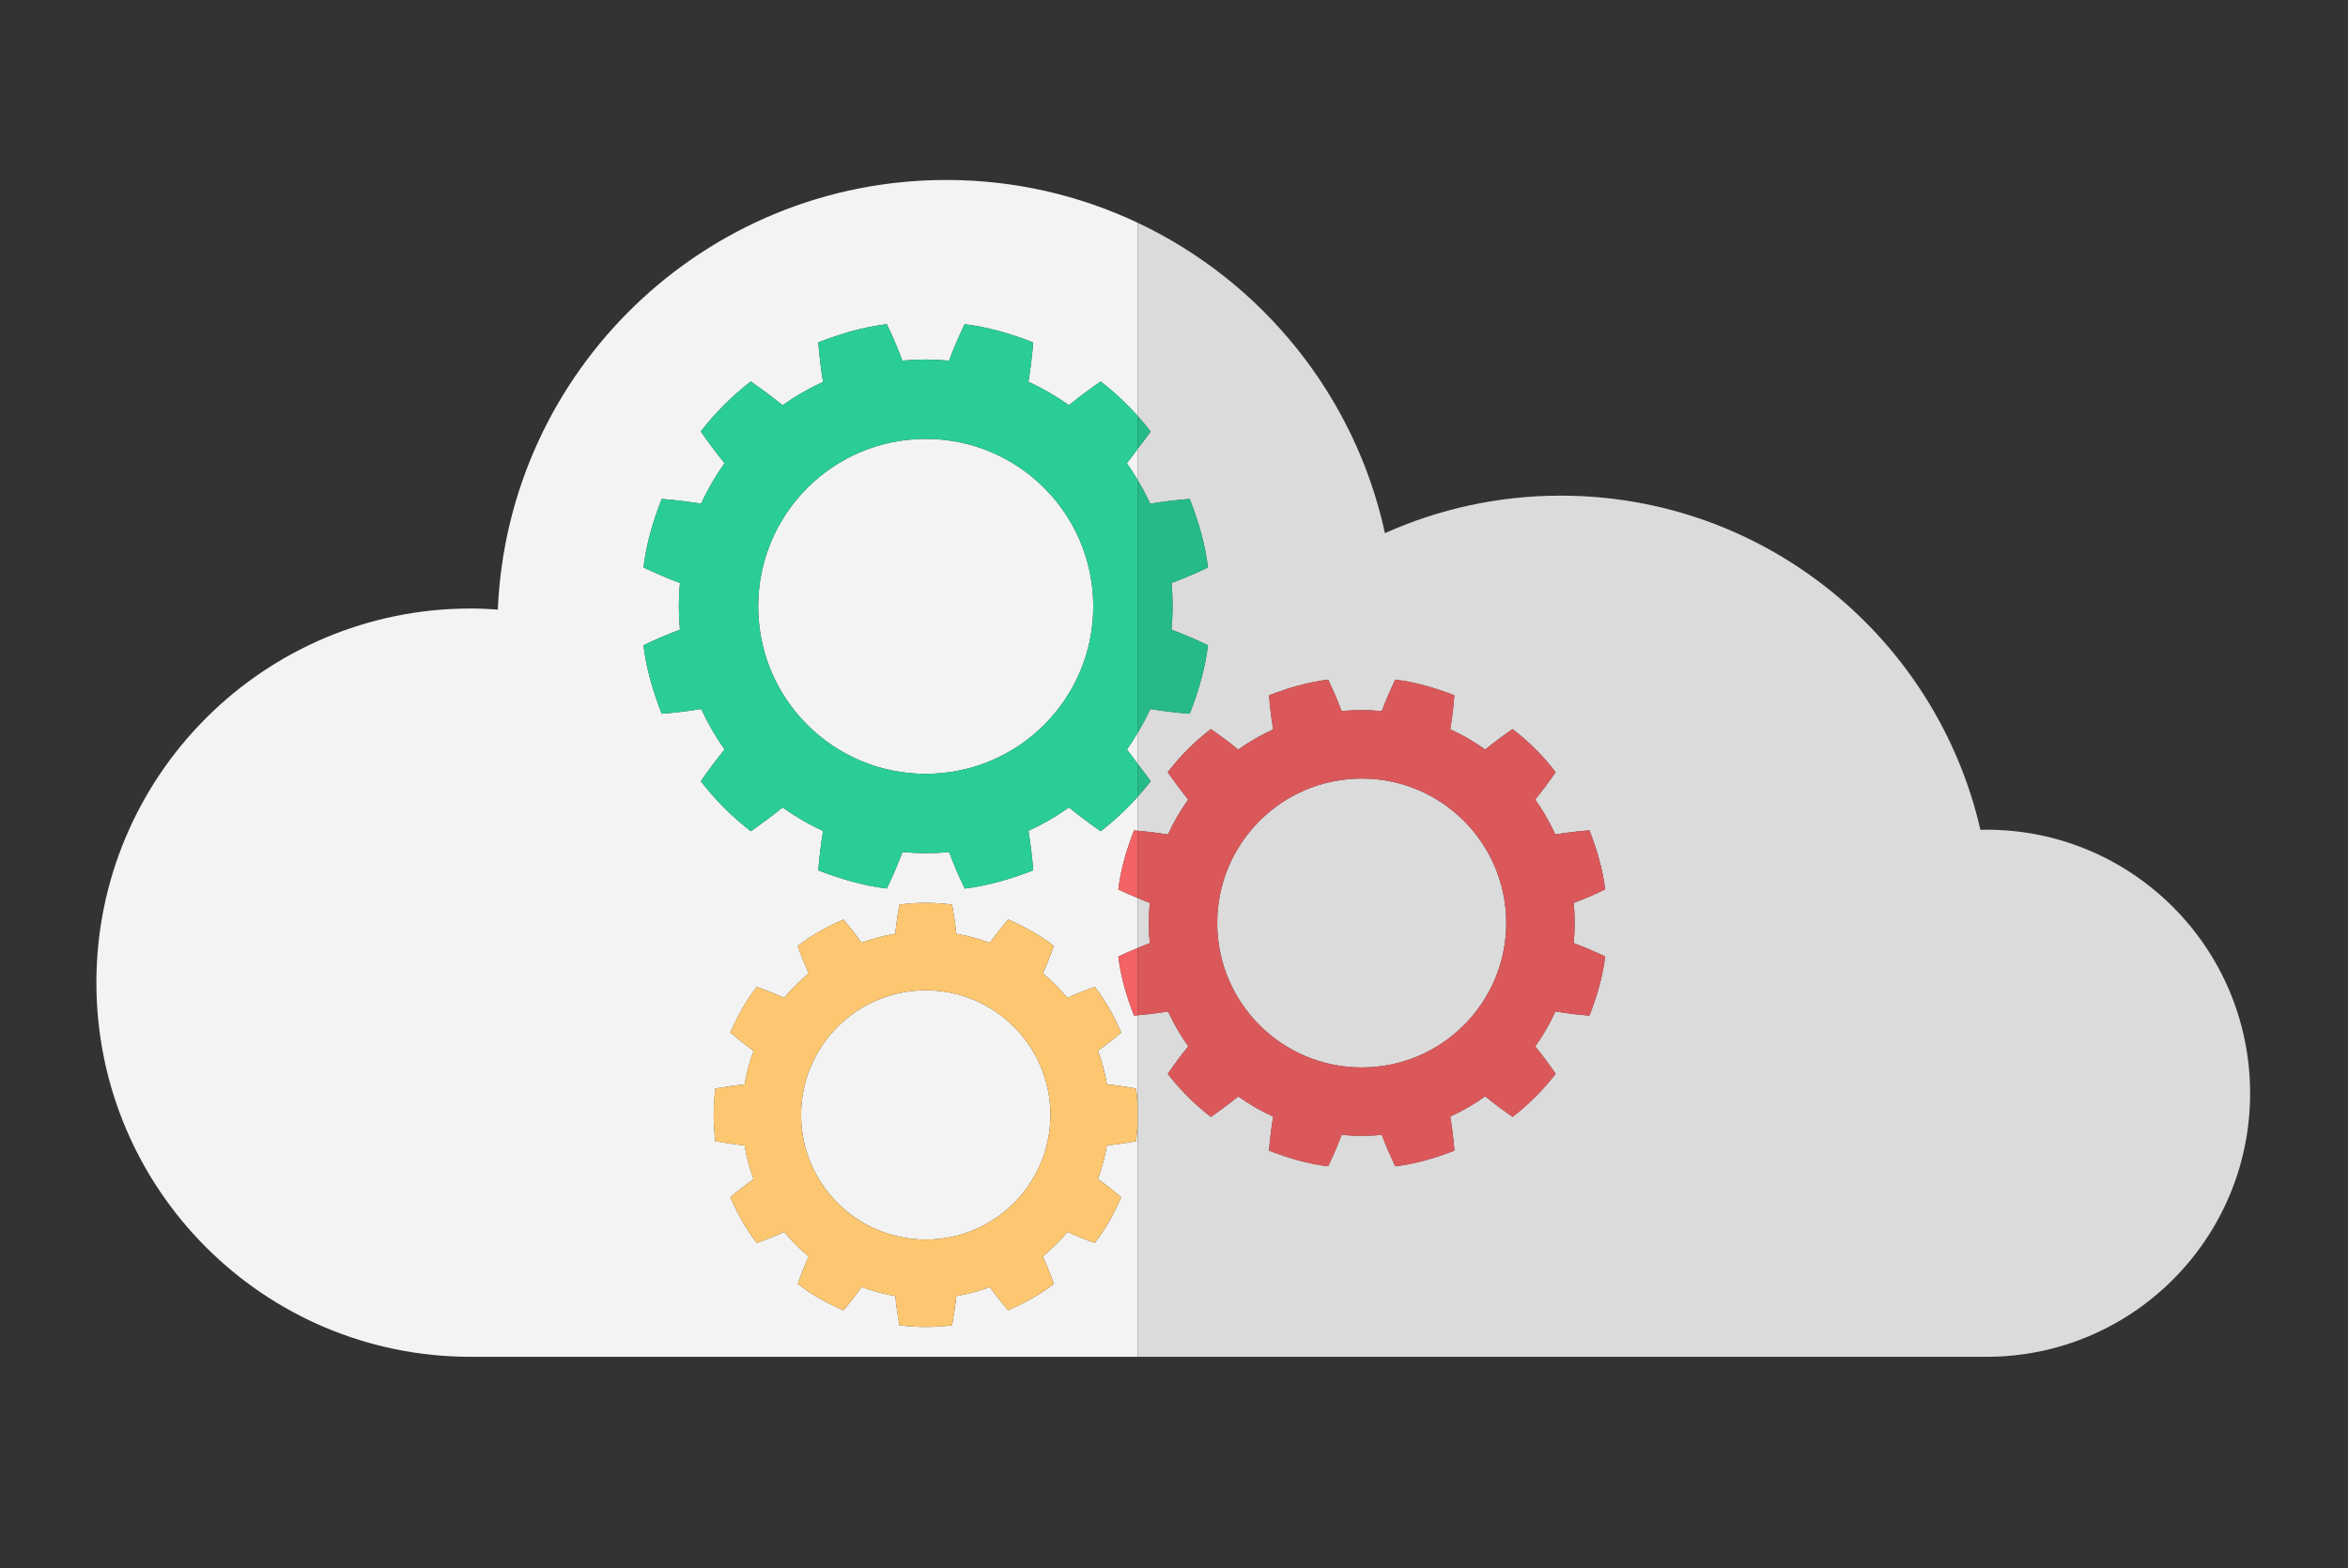
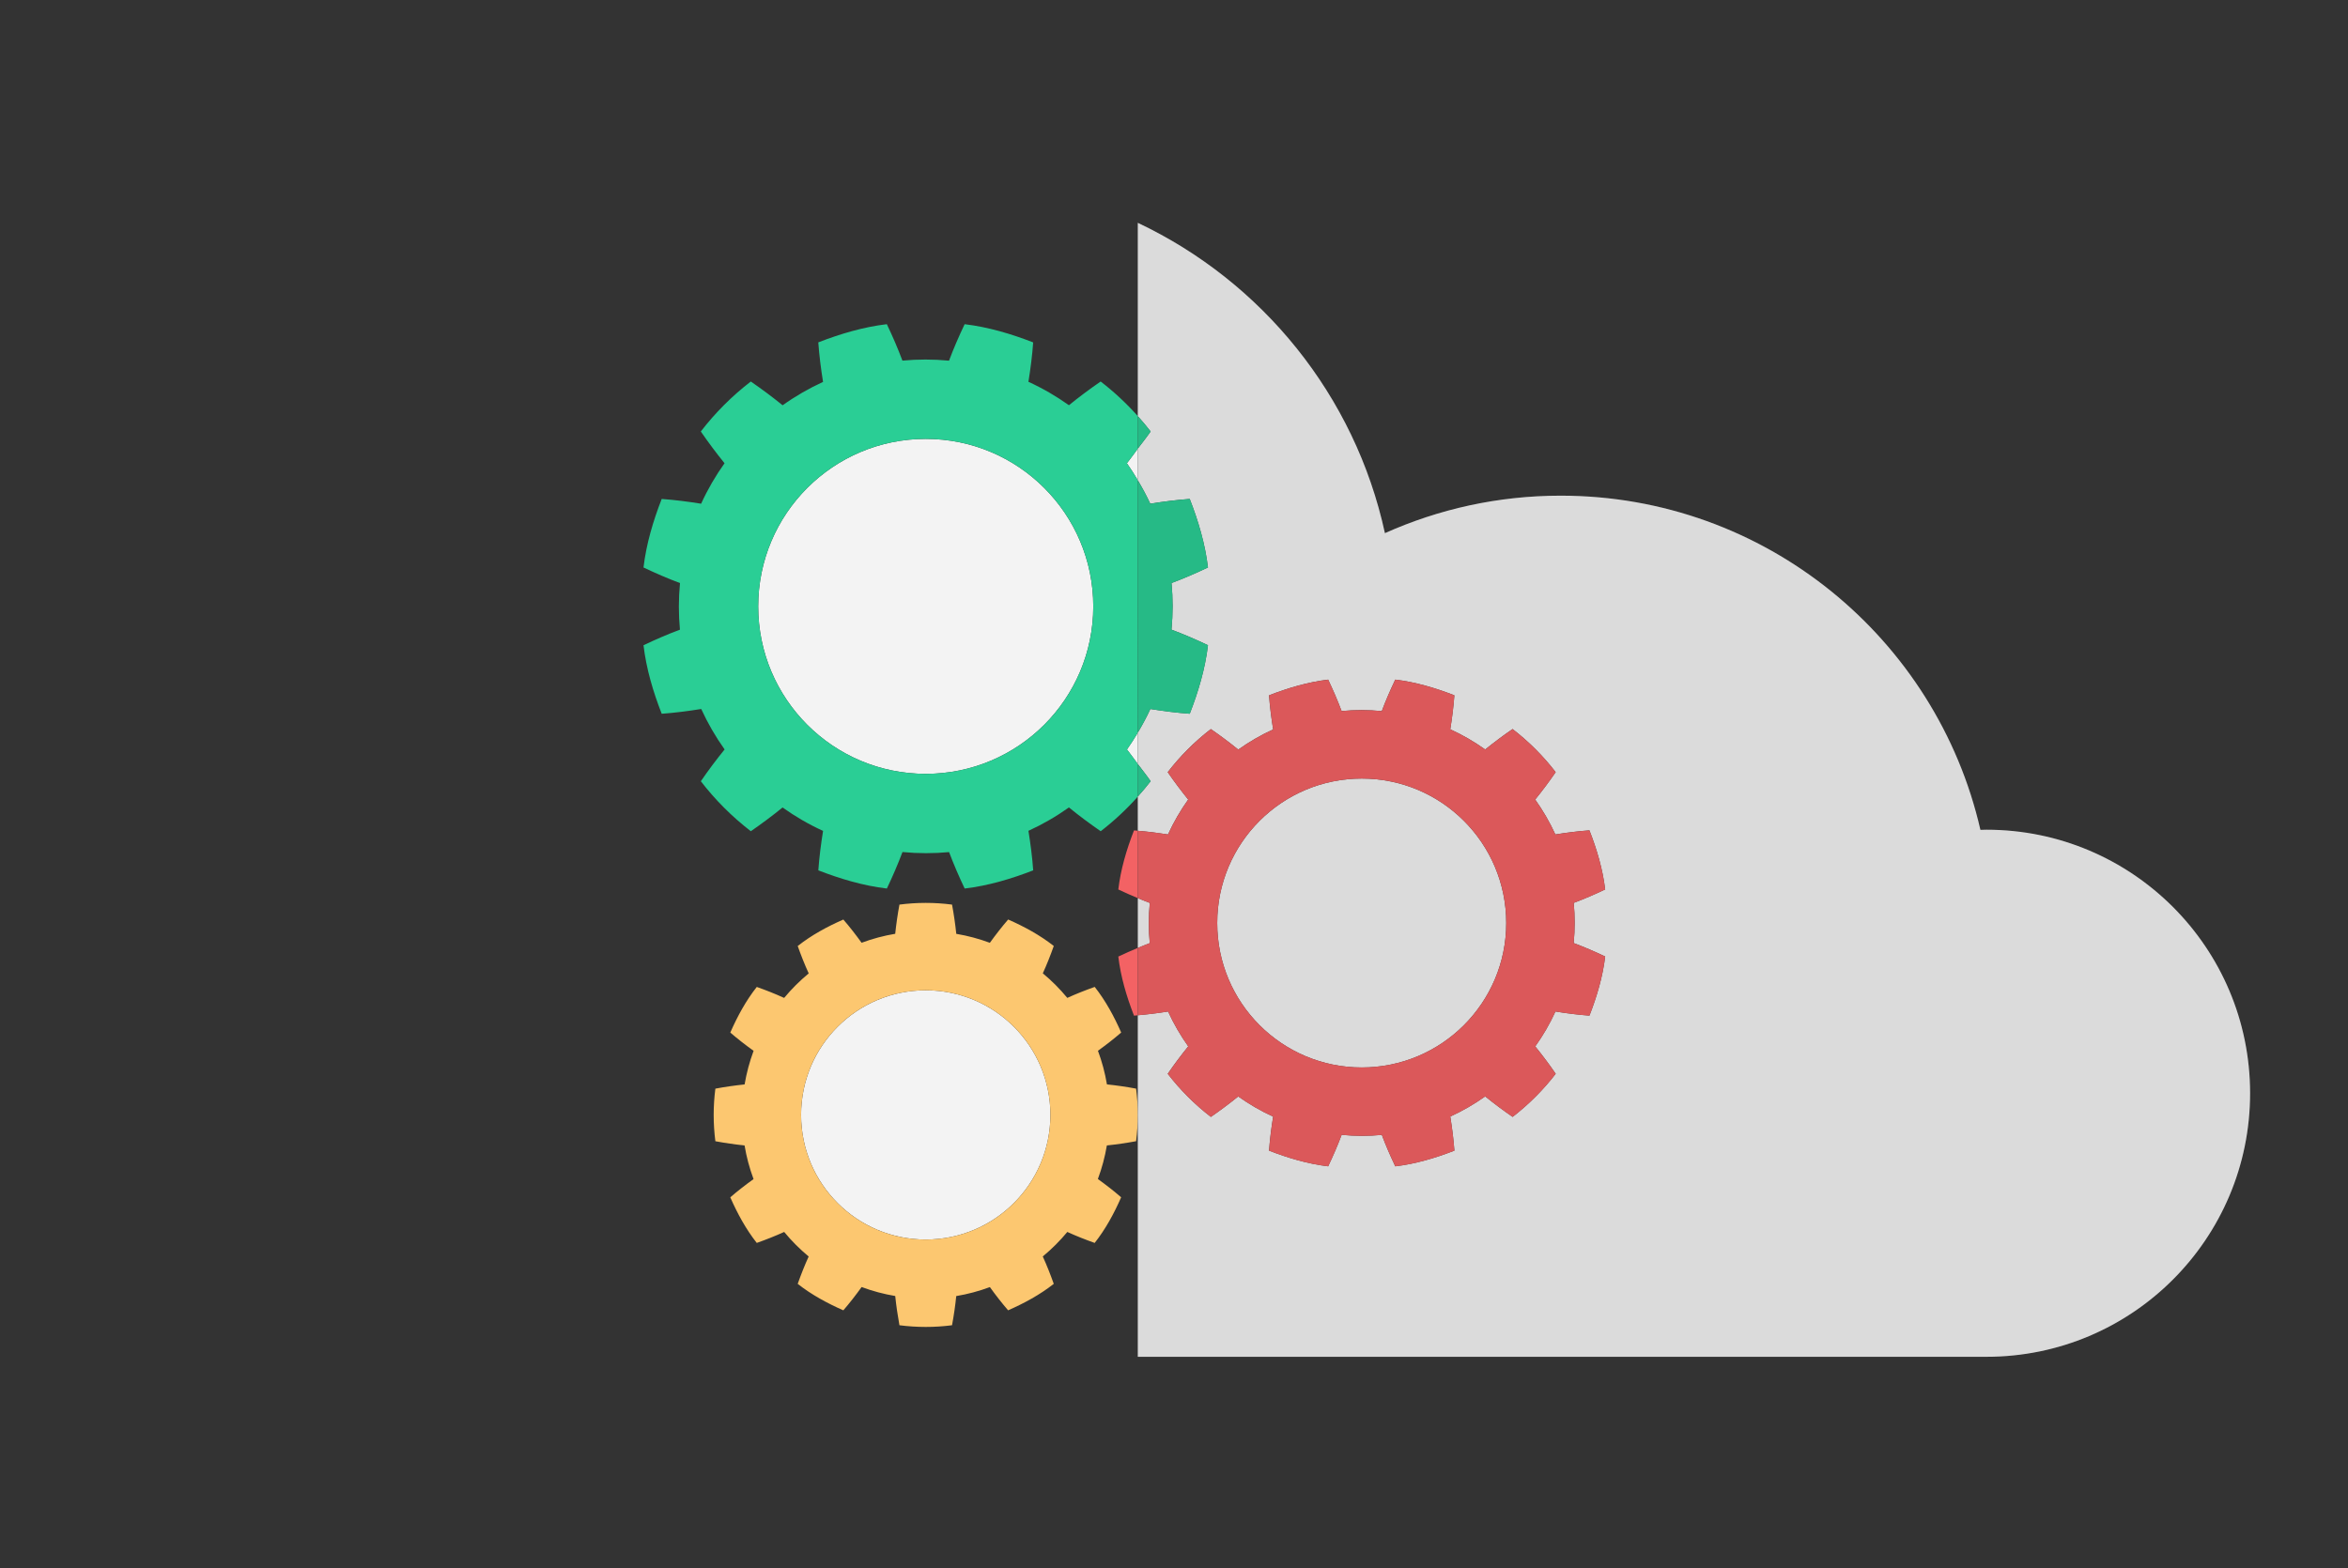
<svg xmlns="http://www.w3.org/2000/svg" version="1.1" x="0px" y="0px" width="169.776px" height="113.433px" viewBox="0 0 169.776 113.433" enable-background="new 0 0 169.776 113.433" xml:space="preserve">
  <rect x="0" y="0" width="169.776" height="113.433" fill="#333333" stroke="none" />
  <g id="Calque_1" display="none">
    <g display="inline">
      <g>
        <path fill="#F3F3F3" d="M51.182,7.524H42.72c-2.07,0-3.748,1.678-3.748,3.748v1.839h3.859h8.351V7.524z" />
        <rect x="42.831" y="13.111" opacity="0.1" fill="#020202" width="8.351" height="2.764" />
        <rect x="42.831" y="15.875" fill="#F3F3F3" width="8.351" height="31.485" />
        <path fill="#F3F3F3" d="M30.993,101.485c-4.596,0-6.516-1.843-6.516-4.903l14.185-33.12c0,0-0.132,4.608,6.204,4.608     c1.746,0,4.012-1.46,6.316-2.91V47.36h-8.351L21.175,97.122c0,3.817,3.094,6.911,6.911,6.911h23.096v-2.549H30.993z" />
        <path fill="#F36264" d="M38.662,63.462l-14.185,33.12c0,3.06,1.92,4.903,6.516,4.903h20.189v-3.193     c-0.723-0.228-1.248-0.904-1.248-1.703c0-0.799,0.525-1.475,1.248-1.703V84.355c-0.755-0.556-1.248-1.448-1.248-2.458     s0.492-1.902,1.248-2.458V65.16c-2.304,1.45-4.57,2.91-6.316,2.91C38.53,68.07,38.662,63.462,38.662,63.462z M51.009,89.735     c0,1.272-1.031,2.304-2.304,2.304c-1.272,0-2.304-1.031-2.304-2.304c0-1.272,1.031-2.304,2.304-2.304     C49.978,87.432,51.009,88.463,51.009,89.735z M49.934,73.666c0,2.386-1.934,4.32-4.32,4.32s-4.32-1.934-4.32-4.32     c0-2.386,1.934-4.32,4.32-4.32S49.934,71.281,49.934,73.666z" />
        <path fill="#FFFFFF" d="M49.934,96.589c0,0.799,0.525,1.475,1.248,1.703v-3.406C50.459,95.115,49.934,95.791,49.934,96.589z" />
        <circle fill="#FFFFFF" cx="48.705" cy="89.735" r="2.304" />
        <path fill="#FFFFFF" d="M49.934,81.897c0,1.01,0.492,1.902,1.248,2.458v-4.916C50.426,79.995,49.934,80.888,49.934,81.897z" />
        <circle fill="#FFFFFF" cx="45.614" cy="73.666" r="4.32" />
        <path fill="#F3F3F3" d="M59.36,13.111h4.32v-1.839c0-2.07-1.678-3.748-3.748-3.748h-8.75v5.587H59.36z" />
        <path opacity="0.1" fill="#020202" d="M59.36,13.111h4.32v-1.839c0-2.07-1.678-3.748-3.748-3.748h-8.75v5.587H59.36z" />
        <rect x="51.182" y="13.111" opacity="0.1" fill="#020202" width="8.178" height="2.764" />
        <rect x="51.182" y="13.111" opacity="0.1" fill="#020202" width="8.178" height="2.764" />
        <rect x="51.182" y="15.875" fill="#F3F3F3" width="8.178" height="31.485" />
        <rect x="51.182" y="15.875" opacity="0.1" fill="#020202" width="8.178" height="31.485" />
        <path fill="#F3F3F3" d="M80.563,97.122L59.36,47.36h-8.178V65.16c2.272-1.43,4.583-2.85,6.47-2.85     c3.801,0,5.878,1.152,5.878,1.152l14.012,33.35c0,2.983-2.304,4.672-6.746,4.672H51.182v2.549h22.47     C77.469,104.034,80.563,100.939,80.563,97.122z" />
        <path opacity="0.1" fill="#020202" d="M80.563,97.122L59.36,47.36h-8.178V65.16c2.272-1.43,4.583-2.85,6.47-2.85     c3.801,0,5.878,1.152,5.878,1.152l14.012,33.35c0,2.983-2.304,4.672-6.746,4.672H51.182v2.549h22.47     C77.469,104.034,80.563,100.939,80.563,97.122z" />
        <path fill="#F36264" d="M52.986,78.845c1.686,0,3.053,1.367,3.053,3.053c0,1.686-1.367,3.053-3.053,3.053     c-0.676,0-1.299-0.223-1.805-0.595v10.531c0.17-0.053,0.35-0.083,0.538-0.083c0.986,0,1.785,0.799,1.785,1.785     c0,0.986-0.799,1.785-1.785,1.785c-0.187,0-0.368-0.029-0.538-0.083v3.193h19.613c4.442,0,6.746-1.689,6.746-4.672l-14.012-33.35     c0,0-2.077-1.152-5.878-1.152c-1.887,0-4.197,1.42-6.47,2.85v14.28C51.688,79.067,52.31,78.845,52.986,78.845z" />
        <path opacity="0.1" fill="#020202" d="M52.986,78.845c1.686,0,3.053,1.367,3.053,3.053c0,1.686-1.367,3.053-3.053,3.053     c-0.676,0-1.299-0.223-1.805-0.595v10.531c0.17-0.053,0.35-0.083,0.538-0.083c0.986,0,1.785,0.799,1.785,1.785     c0,0.986-0.799,1.785-1.785,1.785c-0.187,0-0.368-0.029-0.538-0.083v3.193h19.613c4.442,0,6.746-1.689,6.746-4.672l-14.012-33.35     c0,0-2.077-1.152-5.878-1.152c-1.887,0-4.197,1.42-6.47,2.85v14.28C51.688,79.067,52.31,78.845,52.986,78.845z" />
        <path fill="#FFFFFF" d="M53.505,96.589c0-0.986-0.799-1.785-1.785-1.785c-0.187,0-0.368,0.029-0.538,0.083v3.406     c0.17,0.053,0.35,0.083,0.538,0.083C52.705,98.375,53.505,97.575,53.505,96.589z" />
        <path opacity="0.1" fill="#020202" d="M53.505,96.589c0-0.986-0.799-1.785-1.785-1.785c-0.187,0-0.368,0.029-0.538,0.083v3.406     c0.17,0.053,0.35,0.083,0.538,0.083C52.705,98.375,53.505,97.575,53.505,96.589z" />
-         <path fill="#FFFFFF" d="M56.039,81.897c0-1.686-1.367-3.053-3.053-3.053c-0.676,0-1.299,0.223-1.805,0.595v4.916     c0.506,0.372,1.129,0.595,1.805,0.595C54.672,84.95,56.039,83.583,56.039,81.897z" />
        <path opacity="0.1" fill="#020202" d="M56.039,81.897c0-1.686-1.367-3.053-3.053-3.053c-0.676,0-1.299,0.223-1.805,0.595v4.916     c0.506,0.372,1.129,0.595,1.805,0.595C54.672,84.95,56.039,83.583,56.039,81.897z" />
      </g>
      <g>
        <path fill="#F3F3F3" d="M94.437,100.865c-3.159,0-5.721-2.561-5.721-5.721V44.903c0,0,0.346,1.382,2.765,1.382     c0.743,0,1.828-0.808,2.995-1.55V18.908h-7.833v77.177c0,3.817,3.094,6.911,6.911,6.911h0.922v-2.133     C94.463,100.864,94.45,100.865,94.437,100.865z" />
        <path fill="#2ACE95" d="M88.717,44.903v50.241c0,3.16,2.561,5.721,5.721,5.721c0.013,0,0.026-0.001,0.039-0.001V44.734     c-1.167,0.742-2.252,1.55-2.995,1.55C89.062,46.285,88.717,44.903,88.717,44.903z" />
        <path fill="#F3F3F3" d="M102.309,96.086V18.908h-7.833v25.826c0.992-0.631,2.043-1.214,2.995-1.214     c1.52,0,2.687,1.382,2.687,1.382v50.241c0,3.147-2.54,5.699-5.682,5.72v2.133h0.922     C99.215,102.997,102.309,99.903,102.309,96.086z" />
        <path opacity="0.1" fill="#020202" d="M102.309,96.086V18.908h-7.833v25.826c0.992-0.631,2.043-1.214,2.995-1.214     c1.52,0,2.687,1.382,2.687,1.382v50.241c0,3.147-2.54,5.699-5.682,5.72v2.133h0.922     C99.215,102.997,102.309,99.903,102.309,96.086z" />
        <path fill="#2ACE95" d="M100.158,95.144V44.903c0,0-1.167-1.382-2.687-1.382c-0.952,0-2.003,0.583-2.995,1.214v56.129     C97.618,100.843,100.158,98.29,100.158,95.144z" />
        <path opacity="0.1" fill="#020202" d="M100.158,95.144V44.903c0,0-1.167-1.382-2.687-1.382c-0.952,0-2.003,0.583-2.995,1.214     v56.129C97.618,100.843,100.158,98.29,100.158,95.144z" />
      </g>
      <g>
        <path fill="#F3F3F3" d="M140.919,100.865c-3.159,0-5.721-2.561-5.721-5.721V44.903c0,0,0.346,1.382,2.765,1.382     c0.743,0,1.828-0.808,2.995-1.55V18.908h-7.833v77.177c0,3.817,3.094,6.911,6.911,6.911h0.922v-2.133     C140.945,100.864,140.932,100.865,140.919,100.865z" />
        <path fill="#FCC770" d="M135.198,44.903v50.241c0,3.16,2.561,5.721,5.721,5.721c0.013,0,0.026-0.001,0.039-0.001V44.734     c-1.167,0.742-2.252,1.55-2.995,1.55C135.544,46.285,135.198,44.903,135.198,44.903z" />
        <path fill="#F3F3F3" d="M148.791,96.086V18.908h-7.833v25.826c0.992-0.631,2.043-1.214,2.995-1.214     c1.521,0,2.687,1.382,2.687,1.382v50.241c0,3.147-2.54,5.699-5.682,5.72v2.133h0.922     C145.696,102.997,148.791,99.903,148.791,96.086z" />
        <path opacity="0.1" fill="#020202" d="M148.791,96.086V18.908h-7.833v25.826c0.992-0.631,2.043-1.214,2.995-1.214     c1.521,0,2.687,1.382,2.687,1.382v50.241c0,3.147-2.54,5.699-5.682,5.72v2.133h0.922     C145.696,102.997,148.791,99.903,148.791,96.086z" />
        <path fill="#FCC770" d="M146.64,95.144V44.903c0,0-1.167-1.382-2.687-1.382c-0.952,0-2.003,0.583-2.995,1.214v56.129     C144.099,100.843,146.64,98.29,146.64,95.144z" />
        <path opacity="0.1" fill="#020202" d="M146.64,95.144V44.903c0,0-1.167-1.382-2.687-1.382c-0.952,0-2.003,0.583-2.995,1.214     v56.129C144.099,100.843,146.64,98.29,146.64,95.144z" />
      </g>
      <g>
        <path fill="#F3F3F3" d="M111.316,95.758V45.517c0,0,0.346,1.382,2.765,1.382c0.735,0,1.804-0.79,2.956-1.526V19.523h-7.794V96.7     c0,3.817,3.094,6.911,6.911,6.911h0.883v-2.132C113.877,101.479,111.316,98.918,111.316,95.758z" />
        <path fill="#38AFE0" d="M111.316,45.517v50.241c0,3.159,2.561,5.721,5.721,5.721V45.373c-1.152,0.736-2.221,1.526-2.956,1.526     C111.661,46.899,111.316,45.517,111.316,45.517z" />
        <path fill="#F3F3F3" d="M124.908,96.7V19.523h-7.872v25.851c1.003-0.64,2.069-1.239,3.034-1.239c1.521,0,2.687,1.382,2.687,1.382     v50.241c0,3.159-2.561,5.721-5.721,5.721v2.132h0.96C121.814,103.611,124.908,100.517,124.908,96.7z" />
        <path opacity="0.1" fill="#020202" d="M124.908,96.7V19.523h-7.872v25.851c1.003-0.64,2.069-1.239,3.034-1.239     c1.521,0,2.687,1.382,2.687,1.382v50.241c0,3.159-2.561,5.721-5.721,5.721v2.132h0.96     C121.814,103.611,124.908,100.517,124.908,96.7z" />
        <path fill="#38AFE0" d="M122.757,95.758V45.517c0,0-1.167-1.382-2.687-1.382c-0.965,0-2.031,0.599-3.034,1.239v56.106     C120.196,101.479,122.757,98.918,122.757,95.758z" />
        <path opacity="0.1" fill="#020202" d="M122.757,95.758V45.517c0,0-1.167-1.382-2.687-1.382c-0.965,0-2.031,0.599-3.034,1.239     v56.106C120.196,101.479,122.757,98.918,122.757,95.758z" />
      </g>
    </g>
  </g>
  <g id="Calque_3" display="none">
    <g display="inline">
      <path fill="none" d="M55.159,87.052c2.947,3.074,6.361,5.675,10.144,7.674C64.621,94.345,59.383,91.353,55.159,87.052z" />
      <path fill="none" d="M76.26,64.717c-0.262-0.291-0.519-0.587-0.773-0.886c0.125,0.151,0.25,0.3,0.375,0.444    C75.99,64.421,76.123,64.569,76.26,64.717z" />
      <path fill="none" d="M78.146,60.309l-2.284-3.067C76.578,58.302,77.34,59.326,78.146,60.309z" />
      <path fill="none" d="M54.496,86.355c-0.031-0.034-0.063-0.068-0.094-0.103C54.433,86.287,54.465,86.321,54.496,86.355z" />
      <path fill="none" d="M53.535,85.258c-3.784-4.537-6.338-10.151-6.59-10.715C48.602,78.476,50.835,82.082,53.535,85.258z" />
      <path fill="#F3F3F3" d="M65.377,94.768c0,0-0.026-0.014-0.075-0.042c-3.783-1.999-7.197-4.6-10.144-7.674    c-0.162-0.165-0.323-0.332-0.482-0.5c-0.061-0.065-0.12-0.131-0.181-0.197c-0.031-0.034-0.063-0.068-0.094-0.103    c-0.295-0.324-0.585-0.656-0.867-0.994c-2.7-3.176-4.933-6.782-6.59-10.715c-0.014-0.031-0.023-0.051-0.023-0.051    c7.33-7.129,14.659-14.256,21.989-21.386c0,0,3.108,6.522,6.576,10.724c0.254,0.299,0.511,0.595,0.773,0.886    c1.296,1.4,3.014,2.862,4.712,4.178v-5.481V57.56c-0.942,0.916-1.884,1.833-2.826,2.749c-0.806-0.983-1.568-2.007-2.284-3.067    c1.703-1.657,3.407-3.313,5.11-4.97v-5.184l-6.965,6.774l-1.883-3.244l8.848-8.634V24.464L34.83,69.341    c-2.155,2.097-3.061,5.002-2.618,8.402c0.673,5.164,4.463,11.572,11.266,19.046c9.985,10.97,16.881,12.947,20.908,12.674h0.001    c2.741-0.186,4.352-1.384,5.069-2.08l11.517-11.201V79.6C75.774,84.656,70.576,89.712,65.377,94.768z" />
      <polygon fill="#38AFE0" points="74.007,53.863 80.972,47.089 80.972,41.985 72.124,50.619   " />
      <path fill="#2ACE95" d="M78.146,60.309c0.942-0.916,1.884-1.832,2.826-2.749v-5.288c-1.703,1.657-3.407,3.313-5.11,4.97    L78.146,60.309z" />
      <path fill="#38AFE0" d="M76.26,64.717c-0.137-0.148-0.271-0.296-0.398-0.442c-0.125-0.145-0.25-0.293-0.375-0.444    c-2.696-3.179-4.924-6.789-6.576-10.724c-7.33,7.13-14.659,14.257-21.989,21.386c0.007,0.017,0.015,0.034,0.023,0.051    c0.252,0.564,2.806,6.178,6.59,10.715c0.285,0.335,0.572,0.669,0.867,0.994c0.031,0.034,0.063,0.069,0.094,0.103    c0.216,0.237,0.441,0.466,0.663,0.697c4.224,4.301,9.462,7.293,10.144,7.674c0.025,0.013,0.05,0.028,0.075,0.042    c5.199-5.056,10.397-10.112,15.595-15.168V69.173C79.287,67.818,77.71,66.329,76.26,64.717z" />
      <path fill="#38AFE0" d="M68.911,53.106c1.652,3.935,3.881,7.545,6.576,10.724C72.019,59.628,68.911,53.106,68.911,53.106z" />
      <path fill="#38AFE0" d="M46.945,74.543c-0.007-0.017-0.015-0.034-0.023-0.051C46.922,74.492,46.931,74.513,46.945,74.543z" />
      <path fill="#38AFE0" d="M65.377,94.768c-0.025-0.013-0.05-0.028-0.075-0.042C65.351,94.753,65.377,94.768,65.377,94.768z" />
      <path fill="#38AFE0" d="M54.677,86.552c0.159,0.169,0.32,0.335,0.482,0.5c-0.222-0.231-0.446-0.46-0.663-0.697    C54.556,86.42,54.616,86.487,54.677,86.552z" />
      <path fill="#38AFE0" d="M54.402,86.252c-0.295-0.325-0.582-0.659-0.867-0.994C53.817,85.597,54.106,85.928,54.402,86.252z" />
      <path fill="#38AFE0" d="M76.26,64.717c1.45,1.613,3.027,3.101,4.712,4.457v-0.279C79.274,67.578,77.556,66.117,76.26,64.717z" />
      <path opacity="0.1" d="M121.7,17.82c0,0,3.791,3.675,5.793,6.934l2.2-2.25c-4.252-4.357-9.283-8.186-13.751-10.432    c-4.087-2.055-9.693-3.789-13.198-0.38c-2.489,2.419,0.459,9.094,7.525,17.245L121.7,17.82z" />
      <path opacity="0.1" d="M90.46,70.372l-3.285-1.936C88.236,69.134,89.331,69.78,90.46,70.372z" />
-       <path opacity="0.1" d="M113.071,31.998c3.342,3.414,13.538,11.397,16.186,8.822c2.726-2.652-4.617-13.329-7.758-17.019    L113.071,31.998z" />
+       <path opacity="0.1" d="M113.071,31.998c3.342,3.414,13.538,11.397,16.186,8.822c2.726-2.652-4.617-13.329-7.758-17.019    L113.071,31.998" />
      <path opacity="0.1" d="M80.972,63.414c0.901,0.892,1.843,1.742,2.823,2.542L80.972,63.414z" />
      <path fill="#F3F3F3" d="M132.185,28.612l5.935-5.772c0,0-17.806-20.247-31.142-19.343c-3.172,0.215-5.963,1.474-8.291,3.738    L80.972,24.464v17.521l13.084-12.768l1.94,3.26L80.972,47.089v5.184c5.626-5.472,11.252-10.944,16.879-16.416l2.284,3.068    C93.748,45.136,87.36,51.348,80.972,57.56v5.854c7.33-7.13,14.66-14.257,21.989-21.387l2.823,2.543    c-7.329,7.129-14.659,14.257-21.989,21.386c-0.981-0.8-1.922-1.651-2.823-2.542v5.481c3.236,2.508,6.394,4.486,6.394,4.486    c-2.131,2.073-4.263,4.146-6.394,6.219v16.582l52.339-50.905C136.762,41.922,136.351,36.036,132.185,28.612z M102.743,11.692    c3.505-3.409,9.111-1.675,13.198,0.38c4.469,2.247,9.499,6.075,13.751,10.432l-2.2,2.25c-2.002-3.259-5.793-6.934-5.793-6.934    l-11.432,11.117C103.202,20.786,100.254,14.111,102.743,11.692z M90.46,70.372c-1.129-0.593-2.224-1.238-3.285-1.936    c7.329-7.129,14.659-14.256,21.989-21.386l3.284,1.935C105.119,56.114,97.79,63.243,90.46,70.372z M129.257,40.82    c-2.647,2.575-12.844-5.408-16.186-8.822l8.427-8.197C124.64,27.491,131.982,38.168,129.257,40.82z" />
      <path opacity="0.1" d="M132.185,28.612l5.935-5.772c0,0-17.806-20.247-31.142-19.343c-3.172,0.215-5.963,1.474-8.291,3.738    L80.972,24.464v17.521l13.084-12.768l1.94,3.26L80.972,47.089v5.184c5.626-5.472,11.252-10.944,16.879-16.416l2.284,3.068    C93.748,45.136,87.36,51.348,80.972,57.56v5.854c7.33-7.13,14.66-14.257,21.989-21.387l2.823,2.543    c-7.329,7.129-14.659,14.257-21.989,21.386c-0.981-0.8-1.922-1.651-2.823-2.542v5.481c3.236,2.508,6.394,4.486,6.394,4.486    c-2.131,2.073-4.263,4.146-6.394,6.219v16.582l52.339-50.905C136.762,41.922,136.351,36.036,132.185,28.612z M102.743,11.692    c3.505-3.409,9.111-1.675,13.198,0.38c4.469,2.247,9.499,6.075,13.751,10.432l-2.2,2.25c-2.002-3.259-5.793-6.934-5.793-6.934    l-11.432,11.117C103.202,20.786,100.254,14.111,102.743,11.692z M90.46,70.372c-1.129-0.593-2.224-1.238-3.285-1.936    c7.329-7.129,14.659-14.256,21.989-21.386l3.284,1.935C105.119,56.114,97.79,63.243,90.46,70.372z M129.257,40.82    c-2.647,2.575-12.844-5.408-16.186-8.822l8.427-8.197C124.64,27.491,131.982,38.168,129.257,40.82z" />
      <polygon fill="#38AFE0" points="95.996,32.477 94.057,29.217 80.972,41.985 80.972,47.089   " />
      <polygon opacity="0.1" points="95.996,32.477 94.057,29.217 80.972,41.985 80.972,47.089   " />
      <path fill="#2ACE95" d="M100.135,38.924c-0.807-0.984-1.569-2.008-2.284-3.068C92.225,41.328,86.599,46.8,80.972,52.272v5.288    C87.36,51.348,93.748,45.136,100.135,38.924z" />
      <path opacity="0.1" d="M100.135,38.924c-0.807-0.984-1.569-2.008-2.284-3.068C92.225,41.328,86.599,46.8,80.972,52.272v5.288    C87.36,51.348,93.748,45.136,100.135,38.924z" />
      <path fill="#2ACE95" d="M97.851,35.856c0.715,1.06,1.477,2.084,2.284,3.068L97.851,35.856z" />
      <path opacity="0.1" d="M97.851,35.856c0.715,1.06,1.477,2.084,2.284,3.068L97.851,35.856z" />
      <path fill="#F36264" d="M105.785,44.571c-0.98-0.803-1.922-1.651-2.823-2.543c-7.329,7.13-14.659,14.257-21.989,21.387    l2.823,2.542C91.126,58.828,98.456,51.699,105.785,44.571z" />
      <path opacity="0.1" d="M105.785,44.571c-0.98-0.803-1.922-1.651-2.823-2.543c-7.329,7.13-14.659,14.257-21.989,21.387l2.823,2.542    C91.126,58.828,98.456,51.699,105.785,44.571z" />
      <path fill="#F36264" d="M102.961,42.028c0.901,0.893,1.844,1.741,2.823,2.543L102.961,42.028z" />
      <path opacity="0.1" d="M102.961,42.028c0.901,0.893,1.844,1.741,2.823,2.543L102.961,42.028z" />
      <path fill="#FCC770" d="M87.174,68.436l3.285,1.936c7.33-7.13,14.659-14.258,21.988-21.387c-1.128-0.593-2.224-1.238-3.284-1.935    C101.833,54.18,94.503,61.308,87.174,68.436z" />
      <path opacity="0.1" d="M87.174,68.436l3.285,1.936c7.33-7.13,14.659-14.258,21.988-21.387c-1.128-0.593-2.224-1.238-3.284-1.935    C101.833,54.18,94.503,61.308,87.174,68.436z" />
      <path fill="#FCC770" d="M112.448,48.985l-3.284-1.935C110.224,47.747,111.32,48.393,112.448,48.985z" />
      <path opacity="0.1" d="M112.448,48.985l-3.284-1.935C110.224,47.747,111.32,48.393,112.448,48.985z" />
      <path fill="#38AFE0" d="M80.972,79.6c2.131-2.073,4.262-4.146,6.394-6.219c-2.272-1.193-4.407-2.609-6.394-4.207V79.6z" />
      <path opacity="0.1" d="M80.972,79.6c2.131-2.073,4.262-4.146,6.394-6.219c-2.272-1.193-4.407-2.609-6.394-4.207V79.6z" />
      <path fill="#38AFE0" d="M87.366,73.381c0,0-3.158-1.978-6.394-4.486v0.279C82.959,70.772,85.095,72.187,87.366,73.381z" />
      <path opacity="0.1" d="M87.366,73.381c0,0-3.158-1.978-6.394-4.486v0.279C82.959,70.772,85.095,72.187,87.366,73.381z" />
    </g>
  </g>
  <g id="Calque_2">
    <g>
      <path fill="#F3F3F3" d="M82.272,34.737v-2.289c-0.265,0.352-0.516,0.719-0.791,1.058C81.764,33.904,82.023,34.318,82.272,34.737z" />
      <circle fill="#F3F3F3" cx="66.937" cy="43.857" r="12.114" />
      <path fill="#F3F3F3" d="M82.272,55.263v-2.274c-0.249,0.417-0.507,0.828-0.787,1.221C81.759,54.547,82.009,54.913,82.272,55.263z" />
      <circle fill="#F3F3F3" cx="66.938" cy="80.639" r="9.014" />
-       <path fill="#F3F3F3" d="M82.149,82.54c-0.707,0.131-1.412,0.232-2.113,0.306c-0.14,0.827-0.357,1.64-0.65,2.428    c0.575,0.415,1.151,0.862,1.683,1.322c-0.511,1.166-1.124,2.298-1.914,3.301c-0.679-0.242-1.326-0.497-1.979-0.794    c-0.527,0.636-1.119,1.23-1.775,1.772c0.297,0.654,0.554,1.302,0.795,1.982c-1.002,0.789-2.135,1.402-3.301,1.914    c-0.459-0.531-0.905-1.106-1.318-1.68c-0.796,0.297-1.611,0.512-2.432,0.65c-0.072,0.699-0.174,1.403-0.305,2.11    c-1.261,0.164-2.541,0.164-3.803,0c-0.129-0.707-0.232-1.413-0.304-2.114c-0.827-0.139-1.641-0.357-2.43-0.65    c-0.416,0.575-0.861,1.153-1.323,1.685c-1.165-0.514-2.299-1.126-3.299-1.915c0.242-0.678,0.496-1.326,0.793-1.979    c-0.636-0.527-1.23-1.119-1.771-1.775c-0.655,0.297-1.302,0.552-1.982,0.794c-0.789-1-1.402-2.135-1.915-3.299    c0.532-0.461,1.108-0.906,1.682-1.32c-0.297-0.796-0.512-1.61-0.649-2.432c-0.701-0.073-1.404-0.175-2.111-0.304    c-0.163-1.262-0.163-2.542,0-3.804c0.708-0.132,1.414-0.233,2.114-0.305c0.139-0.827,0.357-1.64,0.65-2.429    c-0.576-0.416-1.153-0.861-1.685-1.322c0.513-1.166,1.125-2.299,1.915-3.3c0.679,0.241,1.325,0.496,1.979,0.794    c0.527-0.636,1.119-1.23,1.776-1.772c-0.299-0.655-0.553-1.302-0.795-1.982c1.002-0.79,2.134-1.403,3.299-1.915    c0.46,0.531,0.905,1.106,1.32,1.68c0.795-0.297,1.61-0.512,2.431-0.649c0.073-0.7,0.175-1.405,0.305-2.111    c1.262-0.164,2.543-0.165,3.804,0c0.13,0.708,0.233,1.413,0.306,2.114c0.827,0.139,1.639,0.356,2.428,0.649    c0.416-0.576,0.862-1.153,1.323-1.685c1.165,0.513,2.298,1.127,3.299,1.915c-0.241,0.679-0.496,1.325-0.793,1.979    c0.636,0.527,1.23,1.119,1.771,1.775c0.655-0.298,1.303-0.552,1.982-0.794c0.788,1.001,1.402,2.134,1.914,3.3    c-0.53,0.46-1.106,0.904-1.68,1.319c0.297,0.796,0.512,1.61,0.65,2.432c0.699,0.072,1.404,0.175,2.11,0.305    c0.082,0.63,0.123,1.266,0.123,1.901v-7.205c-0.092,0.008-0.185,0.021-0.276,0.027c-0.535-1.376-0.962-2.807-1.135-4.275    c0.471-0.224,0.939-0.429,1.411-0.625V64.96c-0.473-0.197-0.941-0.401-1.411-0.625c0.173-1.469,0.6-2.899,1.135-4.274    c0.091,0.007,0.185,0.019,0.276,0.027v-2.472c-0.816,0.914-1.714,1.755-2.686,2.504c-0.795-0.549-1.563-1.122-2.298-1.72    c-0.919,0.654-1.899,1.22-2.927,1.691c0.151,0.941,0.277,1.913,0.344,2.859c-1.595,0.619-3.255,1.114-4.955,1.315    c-0.415-0.874-0.789-1.731-1.127-2.635c-1.105,0.104-2.232,0.105-3.37-0.004c-0.34,0.905-0.713,1.763-1.129,2.639    c-1.7-0.201-3.361-0.696-4.956-1.315c0.068-0.944,0.191-1.914,0.343-2.853c-1.038-0.474-2.016-1.044-2.928-1.694    c-0.735,0.597-1.5,1.169-2.295,1.717c-1.355-1.044-2.571-2.261-3.615-3.615c0.548-0.798,1.122-1.564,1.719-2.3    c-0.653-0.918-1.22-1.898-1.691-2.926c-0.942,0.152-1.914,0.278-2.858,0.345c-0.621-1.596-1.116-3.254-1.316-4.956    c0.874-0.416,1.73-0.788,2.635-1.126c-0.104-1.105-0.106-2.232,0.004-3.371c-0.907-0.338-1.763-0.711-2.639-1.128    c0.201-1.703,0.695-3.361,1.316-4.955c0.941,0.068,1.911,0.192,2.851,0.343c0.474-1.038,1.043-2.016,1.693-2.927    c-0.596-0.735-1.169-1.501-1.716-2.296c1.044-1.355,2.26-2.573,3.615-3.614c0.796,0.549,1.564,1.122,2.3,1.718    c0.918-0.653,1.897-1.219,2.924-1.69c-0.152-0.943-0.276-1.915-0.344-2.859c1.595-0.62,3.255-1.113,4.956-1.316    c0.416,0.874,0.788,1.731,1.127,2.635c1.105-0.104,2.232-0.105,3.37,0.004c0.34-0.906,0.713-1.763,1.129-2.638    c1.7,0.203,3.36,0.696,4.955,1.317c-0.067,0.941-0.192,1.911-0.343,2.85c1.039,0.474,2.017,1.044,2.929,1.693    c0.733-0.596,1.5-1.168,2.294-1.715c0.972,0.748,1.87,1.589,2.687,2.504V16.117c-4.2-1.986-8.893-3.1-13.849-3.1    c-17.463,0-31.699,13.79-32.427,31.074c-0.649-0.047-1.303-0.079-1.964-0.079c-14.946,0-27.062,12.116-27.062,27.062    c0,14.946,12.116,27.062,27.062,27.062h48.24V80.638C82.272,81.273,82.231,81.909,82.149,82.54z" />
      <path fill="#2ACE95" d="M79.585,27.594c-0.794,0.547-1.561,1.119-2.294,1.715c-0.912-0.65-1.89-1.22-2.929-1.693    c0.151-0.939,0.277-1.909,0.343-2.85c-1.595-0.621-3.254-1.114-4.955-1.317c-0.416,0.875-0.789,1.733-1.129,2.638    c-1.138-0.109-2.265-0.108-3.37-0.004c-0.339-0.904-0.711-1.761-1.127-2.635c-1.7,0.203-3.36,0.696-4.956,1.316    c0.068,0.944,0.192,1.917,0.344,2.859c-1.027,0.471-2.006,1.036-2.924,1.69c-0.736-0.597-1.503-1.17-2.3-1.718    c-1.355,1.042-2.571,2.259-3.615,3.614c0.547,0.794,1.12,1.56,1.716,2.296c-0.65,0.911-1.219,1.889-1.693,2.927    c-0.94-0.151-1.91-0.275-2.851-0.343c-0.62,1.594-1.115,3.252-1.316,4.955c0.875,0.416,1.732,0.789,2.639,1.128    c-0.109,1.139-0.108,2.266-0.004,3.371c-0.905,0.338-1.761,0.71-2.635,1.126c0.201,1.702,0.695,3.361,1.316,4.956    c0.943-0.068,1.916-0.193,2.858-0.345c0.471,1.028,1.037,2.007,1.691,2.926c-0.597,0.735-1.171,1.501-1.719,2.3    c1.044,1.354,2.26,2.571,3.615,3.615c0.795-0.549,1.56-1.12,2.295-1.717c0.911,0.65,1.889,1.22,2.928,1.694    c-0.152,0.939-0.276,1.909-0.343,2.853c1.595,0.619,3.256,1.114,4.956,1.315c0.416-0.876,0.789-1.734,1.129-2.639    c1.138,0.109,2.265,0.108,3.37,0.004c0.339,0.903,0.712,1.76,1.127,2.635c1.7-0.201,3.36-0.696,4.955-1.315    c-0.067-0.945-0.193-1.917-0.344-2.859c1.028-0.471,2.008-1.037,2.927-1.691c0.734,0.598,1.503,1.171,2.298,1.72    c0.972-0.749,1.87-1.59,2.686-2.504v-2.353c-0.263-0.35-0.513-0.717-0.787-1.053c0.28-0.393,0.538-0.804,0.787-1.221V34.737    c-0.25-0.419-0.508-0.833-0.791-1.231c0.275-0.339,0.526-0.707,0.791-1.058v-2.351C81.455,29.183,80.557,28.341,79.585,27.594z     M66.937,55.971c-6.691,0-12.114-5.424-12.114-12.114c0-6.691,5.424-12.114,12.114-12.114c6.691,0,12.114,5.423,12.114,12.114    C79.052,50.547,73.629,55.971,66.937,55.971z" />
      <path fill="#F36264" d="M80.861,64.334c0.471,0.224,0.939,0.429,1.411,0.625v-4.872c-0.092-0.008-0.185-0.021-0.276-0.027    C81.461,61.435,81.034,62.865,80.861,64.334z" />
      <path fill="#F36264" d="M80.861,69.186c0.173,1.468,0.6,2.899,1.135,4.275c0.091-0.006,0.184-0.019,0.276-0.027V68.56    C81.799,68.757,81.331,68.961,80.861,69.186z" />
      <path fill="#FCC770" d="M80.039,78.432c-0.138-0.822-0.353-1.636-0.65-2.432c0.574-0.414,1.15-0.859,1.68-1.319    c-0.512-1.166-1.126-2.299-1.914-3.3c-0.679,0.242-1.327,0.496-1.982,0.794c-0.542-0.656-1.135-1.249-1.771-1.775    c0.297-0.654,0.552-1.301,0.793-1.979c-1.001-0.788-2.134-1.402-3.299-1.915c-0.461,0.532-0.907,1.11-1.323,1.685    c-0.788-0.293-1.601-0.51-2.428-0.649c-0.073-0.701-0.175-1.406-0.306-2.114c-1.261-0.165-2.541-0.164-3.804,0    c-0.13,0.706-0.232,1.41-0.305,2.111c-0.821,0.137-1.636,0.353-2.431,0.649c-0.415-0.574-0.86-1.15-1.32-1.68    c-1.165,0.512-2.298,1.125-3.299,1.915c0.242,0.68,0.496,1.327,0.795,1.982c-0.657,0.542-1.249,1.135-1.776,1.772    c-0.654-0.298-1.3-0.553-1.979-0.794c-0.79,1.001-1.402,2.134-1.915,3.3c0.532,0.461,1.109,0.906,1.685,1.322    c-0.293,0.789-0.51,1.602-0.65,2.429c-0.701,0.073-1.406,0.174-2.114,0.305c-0.163,1.261-0.163,2.542,0,3.804    c0.707,0.13,1.41,0.232,2.111,0.304c0.137,0.822,0.352,1.636,0.649,2.432c-0.574,0.414-1.149,0.859-1.682,1.32    c0.513,1.165,1.127,2.299,1.915,3.299c0.68-0.242,1.328-0.497,1.982-0.794c0.541,0.656,1.135,1.249,1.771,1.775    c-0.297,0.654-0.551,1.301-0.793,1.979c1.001,0.789,2.134,1.401,3.299,1.915c0.462-0.532,0.908-1.11,1.323-1.685    c0.788,0.293,1.602,0.511,2.43,0.65c0.072,0.701,0.175,1.407,0.304,2.114c1.262,0.163,2.543,0.164,3.803,0    c0.132-0.707,0.233-1.41,0.305-2.11c0.822-0.137,1.636-0.353,2.432-0.65c0.413,0.575,0.859,1.15,1.318,1.68    c1.167-0.512,2.299-1.125,3.301-1.914c-0.242-0.68-0.498-1.328-0.795-1.982c0.656-0.542,1.249-1.135,1.775-1.772    c0.653,0.297,1.3,0.552,1.979,0.794c0.79-1.003,1.403-2.135,1.914-3.301c-0.532-0.461-1.109-0.907-1.683-1.322    c0.293-0.788,0.51-1.602,0.65-2.428c0.701-0.073,1.407-0.175,2.113-0.306c0.082-0.631,0.123-1.266,0.124-1.902    s-0.041-1.271-0.123-1.901C81.443,78.607,80.739,78.504,80.039,78.432z M73.312,87.013c-3.52,3.52-9.227,3.521-12.748,0    c-3.521-3.521-3.52-9.228,0-12.748c3.521-3.521,9.228-3.52,12.748,0S76.832,83.492,73.312,87.013z" />
      <path fill="#F3F3F3" d="M83.137,65.307c-0.294-0.11-0.579-0.229-0.864-0.347v3.601c0.284-0.118,0.568-0.236,0.861-0.346    C83.043,67.261,83.042,66.289,83.137,65.307z" />
      <path opacity="0.1" d="M83.137,65.307c-0.294-0.11-0.579-0.229-0.864-0.347v3.601c0.284-0.118,0.568-0.236,0.861-0.346    C83.043,67.261,83.042,66.289,83.137,65.307z" />
      <circle fill="#F3F3F3" cx="98.462" cy="66.76" r="10.448" />
      <circle opacity="0.1" cx="98.462" cy="66.76" r="10.448" />
      <path fill="#F3F3F3" d="M162.697,79.074c0-10.527-8.534-19.062-19.062-19.062c-0.147,0-0.292,0.008-0.438,0.011    c-3.167-13.842-15.548-24.172-30.35-24.172c-4.528,0-8.826,0.974-12.708,2.712c-2.16-9.952-8.883-18.199-17.868-22.446v13.981    c0.321,0.36,0.633,0.728,0.927,1.11c-0.295,0.429-0.617,0.828-0.927,1.24v2.289c0.327,0.549,0.632,1.111,0.899,1.694    c0.941-0.151,1.913-0.276,2.856-0.343c0.622,1.594,1.116,3.253,1.318,4.956c-0.875,0.416-1.732,0.788-2.635,1.126    c0.104,1.105,0.105,2.232-0.003,3.371c0.904,0.339,1.763,0.711,2.639,1.127c-0.203,1.702-0.696,3.361-1.318,4.956    c-0.941-0.068-1.911-0.191-2.849-0.344c-0.27,0.591-0.578,1.157-0.907,1.708v2.274c0.311,0.413,0.632,0.811,0.928,1.242    c-0.294,0.383-0.606,0.751-0.928,1.111v2.472c0.725,0.061,1.463,0.153,2.183,0.268c0.409-0.895,0.9-1.739,1.46-2.525    c-0.514-0.634-1.008-1.295-1.48-1.98c0.9-1.169,1.949-2.219,3.118-3.117c0.687,0.473,1.349,0.968,1.983,1.482    c0.792-0.564,1.636-1.052,2.522-1.458c-0.131-0.813-0.238-1.652-0.297-2.466c1.376-0.534,2.808-0.96,4.274-1.135    c0.359,0.754,0.68,1.493,0.972,2.272c0.953-0.09,1.925-0.091,2.907,0.003c0.293-0.781,0.615-1.521,0.974-2.276    c1.467,0.175,2.898,0.6,4.273,1.136c-0.057,0.812-0.165,1.648-0.296,2.458c0.896,0.408,1.74,0.9,2.526,1.461    c0.633-0.514,1.294-1.007,1.979-1.479c1.168,0.898,2.218,1.948,3.117,3.117c-0.472,0.686-0.967,1.348-1.481,1.983    c0.563,0.792,1.052,1.636,1.458,2.523c0.811-0.131,1.65-0.238,2.464-0.296c0.537,1.375,0.962,2.805,1.137,4.274    c-0.754,0.358-1.494,0.68-2.272,0.971c0.09,0.953,0.091,1.925-0.003,2.907c0.78,0.292,1.52,0.613,2.276,0.972    c-0.175,1.468-0.6,2.899-1.137,4.275c-0.811-0.058-1.648-0.164-2.458-0.297c-0.409,0.896-0.9,1.74-1.461,2.526    c0.514,0.633,1.008,1.292,1.479,1.979c-0.899,1.168-1.949,2.217-3.117,3.118c-0.685-0.474-1.348-0.968-1.982-1.483    c-0.792,0.564-1.638,1.053-2.524,1.458c0.131,0.812,0.239,1.65,0.297,2.466c-1.376,0.534-2.807,0.961-4.274,1.134    c-0.358-0.754-0.68-1.493-0.972-2.272c-0.953,0.09-1.925,0.091-2.907-0.004c-0.293,0.781-0.615,1.521-0.974,2.276    c-1.466-0.174-2.899-0.601-4.274-1.134c0.058-0.814,0.165-1.651,0.296-2.46c-0.896-0.409-1.739-0.9-2.525-1.461    c-0.634,0.515-1.294,1.008-1.979,1.481c-1.168-0.901-2.217-1.95-3.118-3.118c0.472-0.689,0.968-1.349,1.483-1.983    c-0.564-0.792-1.052-1.637-1.458-2.523c-0.721,0.117-1.462,0.209-2.188,0.271v7.205v17.499h61.363    C154.163,98.136,162.697,89.602,162.697,79.074z" />
      <path opacity="0.1" d="M162.697,79.074c0-10.527-8.534-19.062-19.062-19.062c-0.147,0-0.292,0.008-0.438,0.011    c-3.167-13.842-15.548-24.172-30.35-24.172c-4.528,0-8.826,0.974-12.708,2.712c-2.16-9.952-8.883-18.199-17.868-22.446v13.981    c0.321,0.36,0.633,0.728,0.927,1.11c-0.295,0.429-0.617,0.828-0.927,1.24v2.289c0.327,0.549,0.632,1.111,0.899,1.694    c0.941-0.151,1.913-0.276,2.856-0.343c0.622,1.594,1.116,3.253,1.318,4.956c-0.875,0.416-1.732,0.788-2.635,1.126    c0.104,1.105,0.105,2.232-0.003,3.371c0.904,0.339,1.763,0.711,2.639,1.127c-0.203,1.702-0.696,3.361-1.318,4.956    c-0.941-0.068-1.911-0.191-2.849-0.344c-0.27,0.591-0.578,1.157-0.907,1.708v2.274c0.311,0.413,0.632,0.811,0.928,1.242    c-0.294,0.383-0.606,0.751-0.928,1.111v2.472c0.725,0.061,1.463,0.153,2.183,0.268c0.409-0.895,0.9-1.739,1.46-2.525    c-0.514-0.634-1.008-1.295-1.48-1.98c0.9-1.169,1.949-2.219,3.118-3.117c0.687,0.473,1.349,0.968,1.983,1.482    c0.792-0.564,1.636-1.052,2.522-1.458c-0.131-0.813-0.238-1.652-0.297-2.466c1.376-0.534,2.808-0.96,4.274-1.135    c0.359,0.754,0.68,1.493,0.972,2.272c0.953-0.09,1.925-0.091,2.907,0.003c0.293-0.781,0.615-1.521,0.974-2.276    c1.467,0.175,2.898,0.6,4.273,1.136c-0.057,0.812-0.165,1.648-0.296,2.458c0.896,0.408,1.74,0.9,2.526,1.461    c0.633-0.514,1.294-1.007,1.979-1.479c1.168,0.898,2.218,1.948,3.117,3.117c-0.472,0.686-0.967,1.348-1.481,1.983    c0.563,0.792,1.052,1.636,1.458,2.523c0.811-0.131,1.65-0.238,2.464-0.296c0.537,1.375,0.962,2.805,1.137,4.274    c-0.754,0.358-1.494,0.68-2.272,0.971c0.09,0.953,0.091,1.925-0.003,2.907c0.78,0.292,1.52,0.613,2.276,0.972    c-0.175,1.468-0.6,2.899-1.137,4.275c-0.811-0.058-1.648-0.164-2.458-0.297c-0.409,0.896-0.9,1.74-1.461,2.526    c0.514,0.633,1.008,1.292,1.479,1.979c-0.899,1.168-1.949,2.217-3.117,3.118c-0.685-0.474-1.348-0.968-1.982-1.483    c-0.792,0.564-1.638,1.053-2.524,1.458c0.131,0.812,0.239,1.65,0.297,2.466c-1.376,0.534-2.807,0.961-4.274,1.134    c-0.358-0.754-0.68-1.493-0.972-2.272c-0.953,0.09-1.925,0.091-2.907-0.004c-0.293,0.781-0.615,1.521-0.974,2.276    c-1.466-0.174-2.899-0.601-4.274-1.134c0.058-0.814,0.165-1.651,0.296-2.46c-0.896-0.409-1.739-0.9-2.525-1.461    c-0.634,0.515-1.294,1.008-1.979,1.481c-1.168-0.901-2.217-1.95-3.118-3.118c0.472-0.689,0.968-1.349,1.483-1.983    c-0.564-0.792-1.052-1.637-1.458-2.523c-0.721,0.117-1.462,0.209-2.188,0.271v7.205v17.499h61.363    C154.163,98.136,162.697,89.602,162.697,79.074z" />
      <path fill="#2ACE95" d="M83.179,51.281c0.939,0.153,1.909,0.276,2.849,0.344c0.622-1.595,1.115-3.254,1.318-4.956    c-0.876-0.417-1.735-0.789-2.639-1.127c0.109-1.139,0.107-2.266,0.003-3.371c0.902-0.338,1.76-0.711,2.635-1.126    c-0.202-1.703-0.696-3.362-1.318-4.956c-0.943,0.068-1.916,0.192-2.856,0.343c-0.267-0.583-0.572-1.145-0.899-1.694v18.252    C82.601,52.438,82.909,51.872,83.179,51.281z" />
      <path opacity="0.1" d="M83.179,51.281c0.939,0.153,1.909,0.276,2.849,0.344c0.622-1.595,1.115-3.254,1.318-4.956    c-0.876-0.417-1.735-0.789-2.639-1.127c0.109-1.139,0.107-2.266,0.003-3.371c0.902-0.338,1.76-0.711,2.635-1.126    c-0.202-1.703-0.696-3.362-1.318-4.956c-0.943,0.068-1.916,0.192-2.856,0.343c-0.267-0.583-0.572-1.145-0.899-1.694v18.252    C82.601,52.438,82.909,51.872,83.179,51.281z" />
      <path fill="#2ACE95" d="M83.199,31.208c-0.294-0.382-0.606-0.751-0.927-1.11v2.351C82.582,32.036,82.903,31.637,83.199,31.208z" />
      <path opacity="0.1" d="M83.199,31.208c-0.294-0.382-0.606-0.751-0.927-1.11v2.351C82.582,32.036,82.903,31.637,83.199,31.208z" />
      <path fill="#2ACE95" d="M83.2,56.505c-0.296-0.431-0.617-0.829-0.928-1.242v2.353C82.594,57.256,82.906,56.888,83.2,56.505z" />
      <path opacity="0.1" d="M83.2,56.505c-0.296-0.431-0.617-0.829-0.928-1.242v2.353C82.594,57.256,82.906,56.888,83.2,56.505z" />
      <path fill="#F36264" d="M83.137,65.307c-0.094,0.982-0.093,1.954-0.003,2.907c-0.293,0.11-0.577,0.228-0.861,0.346v4.873    c0.727-0.062,1.467-0.154,2.188-0.271c0.406,0.886,0.895,1.731,1.458,2.523c-0.515,0.634-1.01,1.295-1.483,1.983    c0.9,1.168,1.949,2.217,3.118,3.118c0.685-0.473,1.346-0.966,1.979-1.481c0.786,0.561,1.63,1.052,2.525,1.461    c-0.131,0.81-0.238,1.646-0.296,2.46c1.375,0.534,2.808,0.961,4.274,1.134c0.359-0.755,0.681-1.495,0.974-2.276    c0.982,0.094,1.954,0.093,2.907,0.004c0.292,0.779,0.614,1.518,0.972,2.272c1.467-0.174,2.898-0.601,4.274-1.134    c-0.058-0.815-0.166-1.654-0.297-2.466c0.886-0.406,1.732-0.895,2.524-1.458c0.633,0.515,1.296,1.01,1.982,1.483    c1.168-0.901,2.218-1.95,3.117-3.118c-0.471-0.687-0.965-1.347-1.479-1.979c0.561-0.786,1.052-1.63,1.461-2.526    c0.81,0.132,1.646,0.238,2.458,0.297c0.536-1.376,0.962-2.807,1.137-4.275c-0.755-0.359-1.496-0.68-2.276-0.972    c0.094-0.982,0.093-1.954,0.003-2.907c0.778-0.292,1.518-0.613,2.272-0.971c-0.175-1.469-0.6-2.899-1.137-4.274    c-0.814,0.058-1.652,0.165-2.464,0.296c-0.406-0.886-0.895-1.731-1.458-2.523c0.515-0.635,1.009-1.297,1.481-1.983    c-0.899-1.169-1.948-2.219-3.117-3.117c-0.685,0.472-1.346,0.965-1.979,1.479c-0.786-0.56-1.63-1.052-2.526-1.461    c0.131-0.81,0.239-1.646,0.296-2.458c-1.375-0.536-2.807-0.961-4.273-1.136c-0.358,0.755-0.681,1.494-0.974,2.276    c-0.982-0.094-1.954-0.093-2.907-0.003c-0.293-0.78-0.614-1.519-0.972-2.272c-1.466,0.175-2.898,0.6-4.274,1.135    c0.059,0.814,0.166,1.653,0.297,2.466c-0.886,0.406-1.73,0.894-2.522,1.458c-0.635-0.515-1.297-1.009-1.983-1.482    c-1.168,0.898-2.217,1.949-3.118,3.117c0.472,0.685,0.966,1.346,1.48,1.98c-0.56,0.786-1.052,1.63-1.46,2.525    c-0.72-0.116-1.458-0.207-2.183-0.268v4.872C82.557,65.078,82.842,65.197,83.137,65.307z M98.462,56.311    c5.771,0,10.448,4.677,10.448,10.448c0,5.771-4.677,10.448-10.448,10.448c-5.771,0-10.448-4.678-10.448-10.448    C88.014,60.989,92.692,56.311,98.462,56.311z" />
      <path opacity="0.1" d="M83.137,65.307c-0.094,0.982-0.093,1.954-0.003,2.907c-0.293,0.11-0.577,0.228-0.861,0.346v4.873    c0.727-0.062,1.467-0.154,2.188-0.271c0.406,0.886,0.895,1.731,1.458,2.523c-0.515,0.634-1.01,1.295-1.483,1.983    c0.9,1.168,1.949,2.217,3.118,3.118c0.685-0.473,1.346-0.966,1.979-1.481c0.786,0.561,1.63,1.052,2.525,1.461    c-0.131,0.81-0.238,1.646-0.296,2.46c1.375,0.534,2.808,0.961,4.274,1.134c0.359-0.755,0.681-1.495,0.974-2.276    c0.982,0.094,1.954,0.093,2.907,0.004c0.292,0.779,0.614,1.518,0.972,2.272c1.467-0.174,2.898-0.601,4.274-1.134    c-0.058-0.815-0.166-1.654-0.297-2.466c0.886-0.406,1.732-0.895,2.524-1.458c0.633,0.515,1.296,1.01,1.982,1.483    c1.168-0.901,2.218-1.95,3.117-3.118c-0.471-0.687-0.965-1.347-1.479-1.979c0.561-0.786,1.052-1.63,1.461-2.526    c0.81,0.132,1.646,0.238,2.458,0.297c0.536-1.376,0.962-2.807,1.137-4.275c-0.755-0.359-1.496-0.68-2.276-0.972    c0.094-0.982,0.093-1.954,0.003-2.907c0.778-0.292,1.518-0.613,2.272-0.971c-0.175-1.469-0.6-2.899-1.137-4.274    c-0.814,0.058-1.652,0.165-2.464,0.296c-0.406-0.886-0.895-1.731-1.458-2.523c0.515-0.635,1.009-1.297,1.481-1.983    c-0.899-1.169-1.948-2.219-3.117-3.117c-0.685,0.472-1.346,0.965-1.979,1.479c-0.786-0.56-1.63-1.052-2.526-1.461    c0.131-0.81,0.239-1.646,0.296-2.458c-1.375-0.536-2.807-0.961-4.273-1.136c-0.358,0.755-0.681,1.494-0.974,2.276    c-0.982-0.094-1.954-0.093-2.907-0.003c-0.293-0.78-0.614-1.519-0.972-2.272c-1.466,0.175-2.898,0.6-4.274,1.135    c0.059,0.814,0.166,1.653,0.297,2.466c-0.886,0.406-1.73,0.894-2.522,1.458c-0.635-0.515-1.297-1.009-1.983-1.482    c-1.168,0.898-2.217,1.949-3.118,3.117c0.472,0.685,0.966,1.346,1.48,1.98c-0.56,0.786-1.052,1.63-1.46,2.525    c-0.72-0.116-1.458-0.207-2.183-0.268v4.872C82.557,65.078,82.842,65.197,83.137,65.307z M98.462,56.311    c5.771,0,10.448,4.677,10.448,10.448c0,5.771-4.677,10.448-10.448,10.448c-5.771,0-10.448-4.678-10.448-10.448    C88.014,60.989,92.692,56.311,98.462,56.311z" />
    </g>
  </g>
</svg>